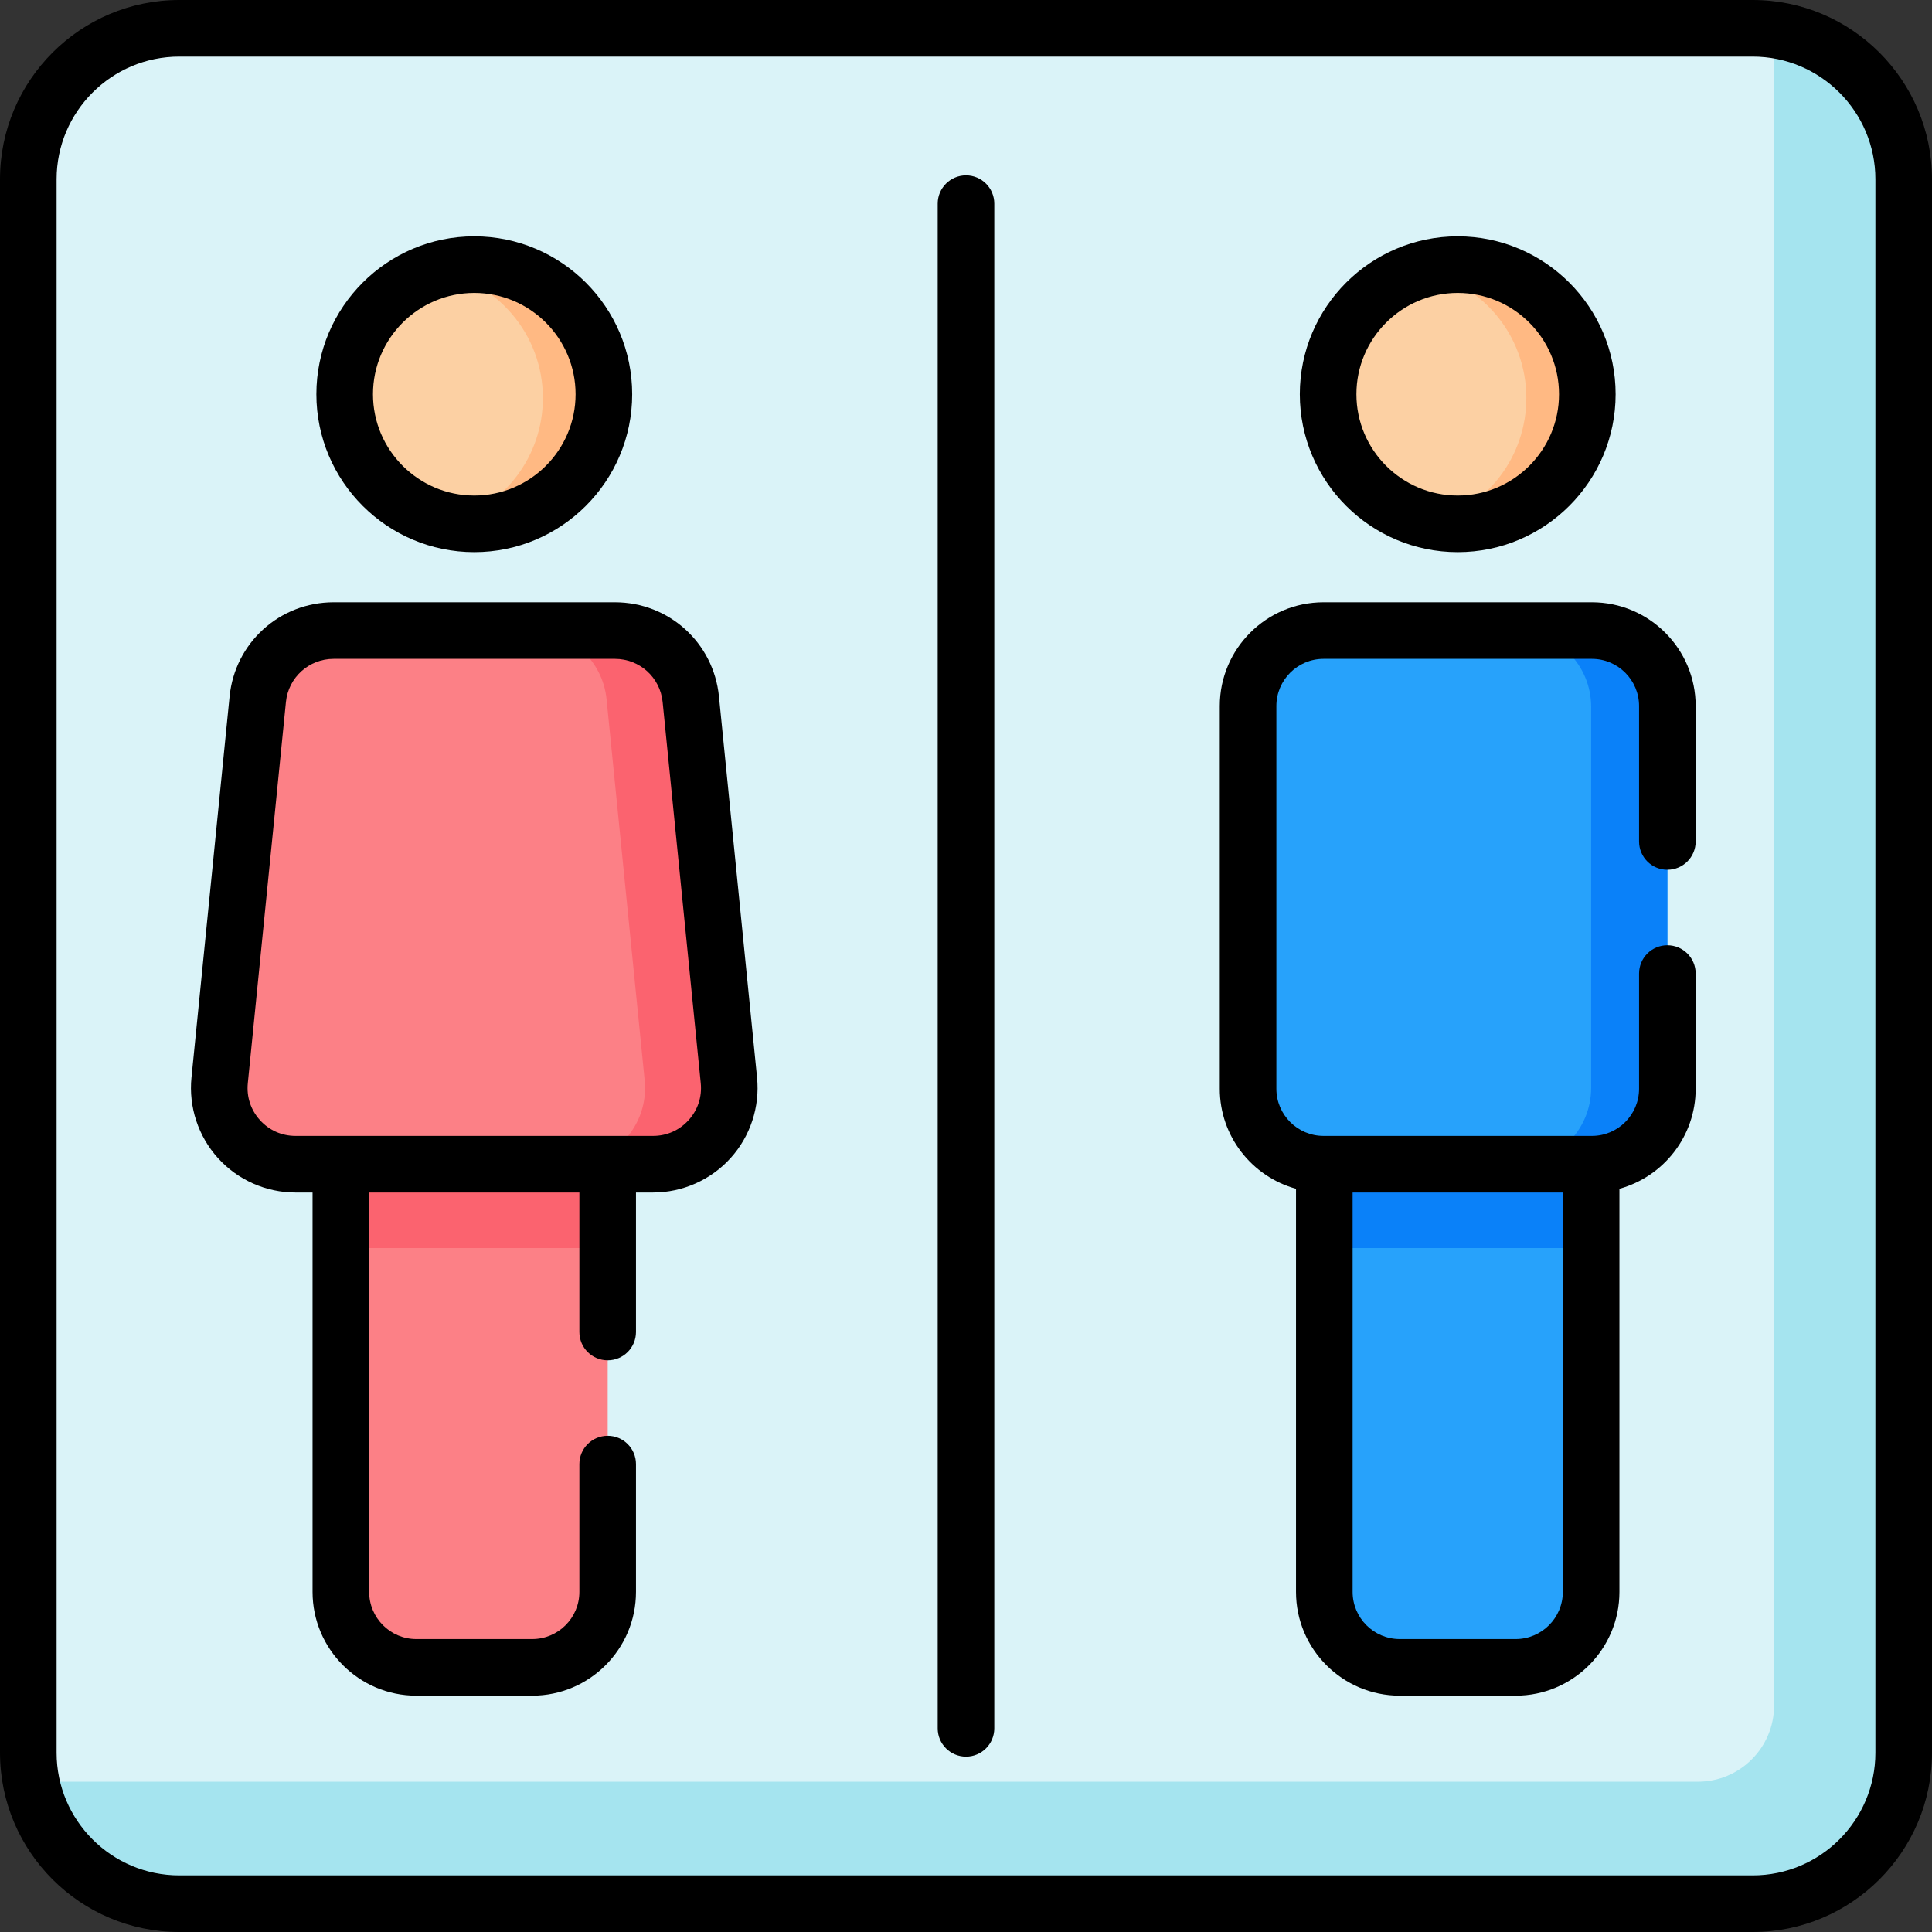
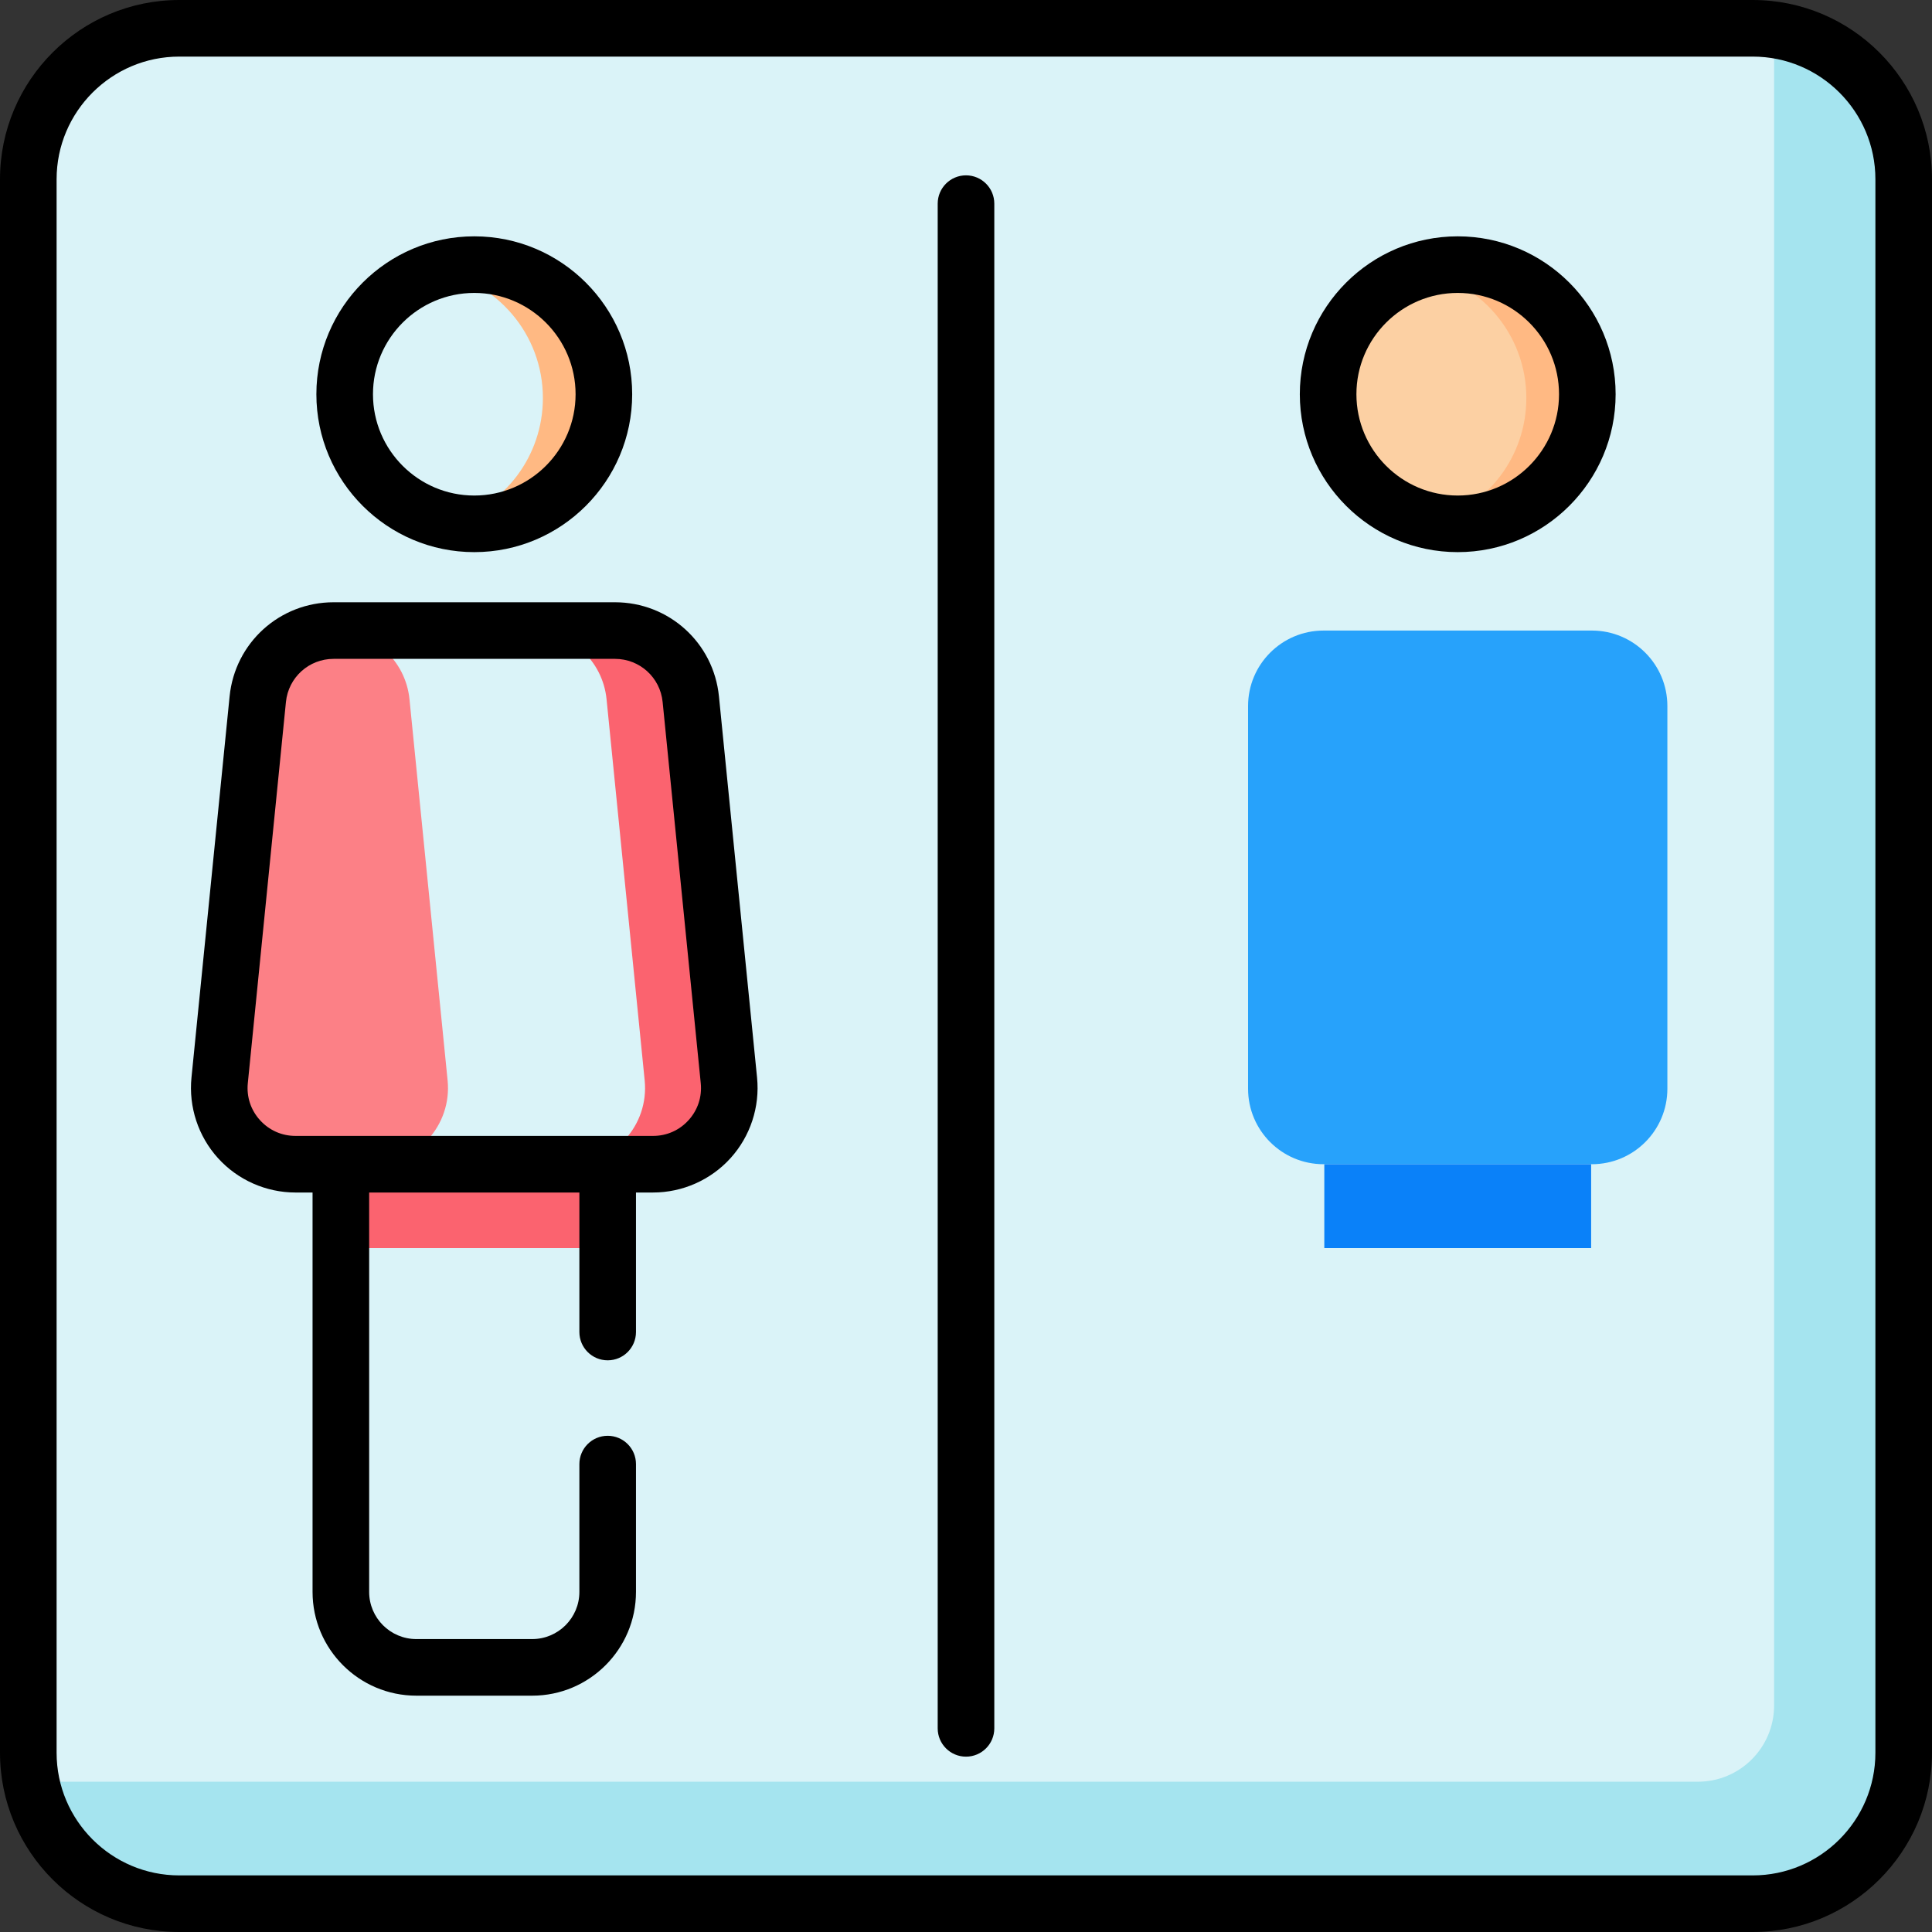
<svg xmlns="http://www.w3.org/2000/svg" id="Capa_1" enable-background="new 0 0 512 512" height="512" viewBox="0 0 512 512" width="512">
  <rect x="0" y="0" width="512" height="512" fill="#333333" stroke="none" />
  <path d="m464.5 504.5h-417c-22.091 0-40-17.909-40-40v-417c0-22.091 17.909-40 40-40h417c22.091 0 40 17.909 40 40v417c0 22.091-17.909 40-40 40z" fill="#daf3f8" />
  <path d="m470.154 7.954v444.018c0 11.158-9.045 20.203-20.203 20.203h-441.641c3.744 18.443 20.049 32.325 39.597 32.325h416.187c22.316 0 40.406-18.091 40.406-40.406v-416.187c0-20.256-14.905-37.029-34.346-39.953z" fill="#a5e4ef" />
  <circle cx="386.311" cy="104.476" fill="#fcd0a3" r="34.346" />
  <path d="m386.311 70.13c-3.549 0-6.972.539-10.192 1.538 16.121 2.827 28.375 16.887 28.375 33.818 0 15.42-10.162 28.466-24.153 32.807 1.94.34 3.933.528 5.971.528 18.969 0 34.346-15.377 34.346-34.346s-15.378-34.345-34.347-34.345z" fill="#ffb983" />
-   <circle cx="125.689" cy="104.476" fill="#fcd0a3" r="34.346" />
  <path d="m125.689 70.13c-3.549 0-6.972.539-10.192 1.538 16.121 2.827 28.375 16.887 28.375 33.818 0 15.42-10.162 28.466-24.153 32.807 1.94.34 3.933.528 5.971.528 18.969 0 34.346-15.377 34.346-34.346s-15.378-34.345-34.347-34.345z" fill="#ffb983" />
  <path d="m421.87 308.528h-71.118c-11.046 0-20-8.954-20-20v-101.422c0-11.046 8.954-20 20-20h71.118c11.046 0 20 8.954 20 20v101.423c0 11.045-8.954 19.999-20 19.999z" fill="#27a2fb" />
-   <path d="m421.667 167.106h-20.203c11.158 0 20.203 9.045 20.203 20.203v101.016c0 11.158-9.045 20.203-20.203 20.203h20.203c11.158 0 20.203-9.045 20.203-20.203v-101.016c0-11.158-9.045-20.203-20.203-20.203z" fill="#0a81f9" />
-   <path d="m401.667 441.87h-30.711c-11.046 0-20-8.954-20-20v-113.342h70.711v113.342c0 11.046-8.955 20-20 20z" fill="#27a2fb" />
-   <path d="m141.045 441.87h-30.711c-11.046 0-20-8.954-20-20v-113.342h70.711v113.342c0 11.046-8.955 20-20 20z" fill="#fc8086" />
  <path d="m90.333 308.528h70.711v22.224h-70.711z" fill="#fb636f" />
  <path d="m350.955 308.528h70.711v22.224h-70.711z" fill="#0a81f9" />
-   <path d="m173.066 308.528h-94.754c-11.953 0-21.292-10.32-20.103-22.214l10.102-101.016c1.033-10.328 9.724-18.193 20.103-18.193h74.551c10.379 0 19.07 7.865 20.103 18.193l10.102 101.016c1.188 11.894-8.151 22.214-20.104 22.214z" fill="#fc8086" />
+   <path d="m173.066 308.528h-94.754c-11.953 0-21.292-10.32-20.103-22.214l10.102-101.016c1.033-10.328 9.724-18.193 20.103-18.193c10.379 0 19.07 7.865 20.103 18.193l10.102 101.016c1.188 11.894-8.151 22.214-20.104 22.214z" fill="#fc8086" />
  <path d="m193.169 286.315-10.102-101.016c-1.033-10.328-9.723-18.193-20.103-18.193h-22.322c10.379 0 19.07 7.865 20.103 18.193l10.102 101.016c1.189 11.893-8.15 22.213-20.103 22.213h22.322c11.953 0 21.292-10.32 20.103-22.213z" fill="#fb636f" />
  <path d="m464.5 0h-417c-26.191 0-47.5 21.309-47.5 47.5v417c0 26.191 21.309 47.5 47.5 47.5h417c26.191 0 47.5-21.309 47.5-47.5v-417c0-26.191-21.309-47.5-47.5-47.5zm32.5 464.5c0 17.92-14.58 32.5-32.5 32.5h-417c-17.92 0-32.5-14.58-32.5-32.5v-417c0-17.92 14.58-32.5 32.5-32.5h417c17.92 0 32.5 14.58 32.5 32.5z" />
  <path d="m386.311 146.321c23.074 0 41.846-18.772 41.846-41.846s-18.772-41.845-41.846-41.845-41.846 18.772-41.846 41.846 18.772 41.845 41.846 41.845zm0-68.691c14.803 0 26.846 12.043 26.846 26.846s-12.043 26.846-26.846 26.846-26.846-12.043-26.846-26.846 12.043-26.846 26.846-26.846z" />
-   <path d="m421.87 159.605h-71.118c-15.164 0-27.5 12.336-27.5 27.5v101.423c0 12.637 8.571 23.304 20.203 26.51v106.832c0 15.164 12.336 27.5 27.5 27.5h30.711c15.164 0 27.5-12.336 27.5-27.5v-106.832c11.632-3.206 20.204-13.872 20.204-26.51v-30.528c0-4.142-3.358-7.5-7.5-7.5s-7.5 3.358-7.5 7.5v30.528c0 6.893-5.607 12.5-12.5 12.5h-71.118c-6.893 0-12.5-5.607-12.5-12.5v-101.423c0-6.893 5.607-12.5 12.5-12.5h71.118c6.893 0 12.5 5.607 12.5 12.5v35.895c0 4.142 3.358 7.5 7.5 7.5s7.5-3.358 7.5-7.5v-35.895c0-15.163-12.336-27.5-27.5-27.5zm-20.203 274.765h-30.711c-6.893 0-12.5-5.607-12.5-12.5v-105.842h55.711v105.842c0 6.893-5.608 12.5-12.5 12.5z" />
  <path d="m125.689 146.321c23.074 0 41.846-18.772 41.846-41.846s-18.772-41.845-41.846-41.845-41.846 18.772-41.846 41.846 18.772 41.845 41.846 41.845zm0-68.691c14.803 0 26.846 12.043 26.846 26.846s-12.043 26.846-26.846 26.846-26.846-12.043-26.846-26.846 12.043-26.846 26.846-26.846z" />
  <path d="m190.53 184.553c-1.422-14.222-13.273-24.947-27.566-24.947h-74.55c-14.292 0-26.143 10.725-27.566 24.947l-10.102 101.016c-.777 7.773 1.784 15.554 7.026 21.346s12.728 9.114 20.54 9.114h4.521v105.841c0 15.164 12.336 27.5 27.5 27.5h30.711c15.164 0 27.5-12.336 27.5-27.5v-33.87c0-4.142-3.358-7.5-7.5-7.5s-7.5 3.358-7.5 7.5v33.87c0 6.893-5.607 12.5-12.5 12.5h-30.711c-6.893 0-12.5-5.607-12.5-12.5v-105.842h55.711v36.972c0 4.142 3.358 7.5 7.5 7.5s7.5-3.358 7.5-7.5v-36.972h4.521c7.812 0 15.299-3.322 20.541-9.114s7.802-13.572 7.025-21.345zm-8.045 112.296c-2.439 2.695-5.784 4.179-9.419 4.179h-94.754c-3.635 0-6.979-1.484-9.418-4.179s-3.583-6.171-3.222-9.788l10.102-101.016c.652-6.522 6.086-11.44 12.64-11.44h74.551c6.554 0 11.988 4.918 12.64 11.439l10.102 101.016c.361 3.618-.783 7.094-3.222 9.789z" />
  <path d="m256 46.467c-4.142 0-7.5 3.358-7.5 7.5v404.065c0 4.142 3.358 7.5 7.5 7.5s7.5-3.358 7.5-7.5v-404.065c0-4.142-3.358-7.5-7.5-7.5z" />
</svg>